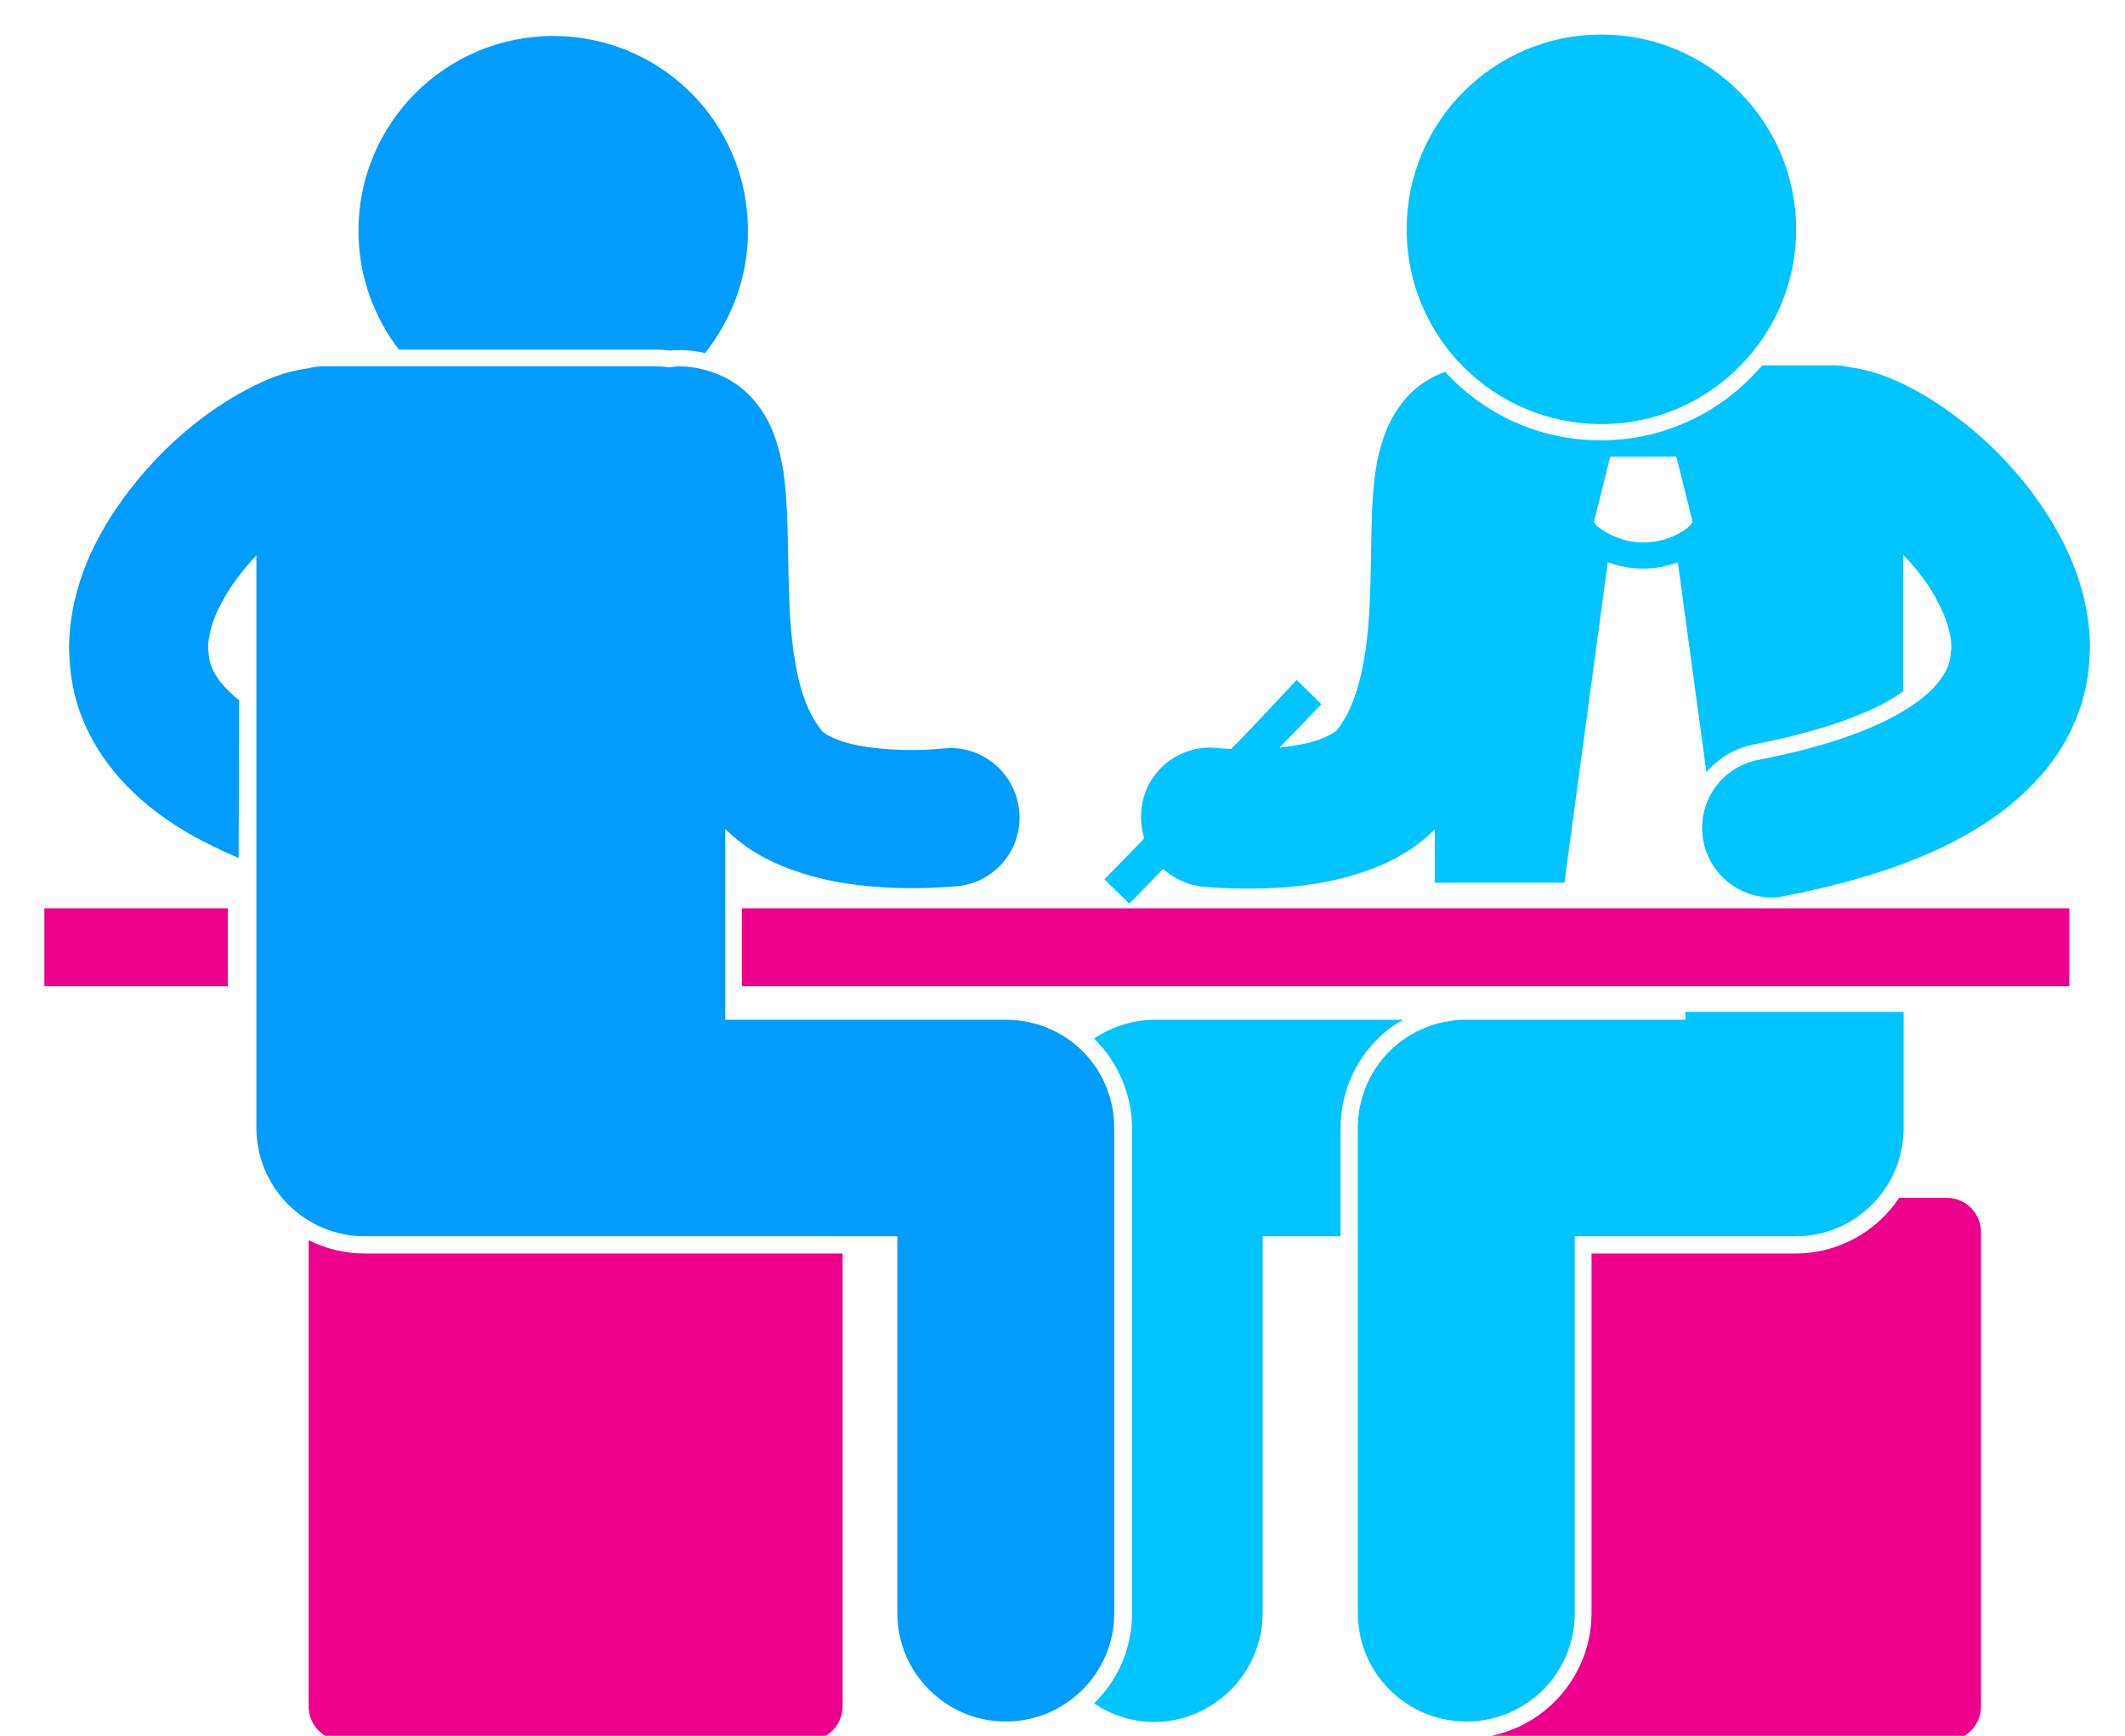
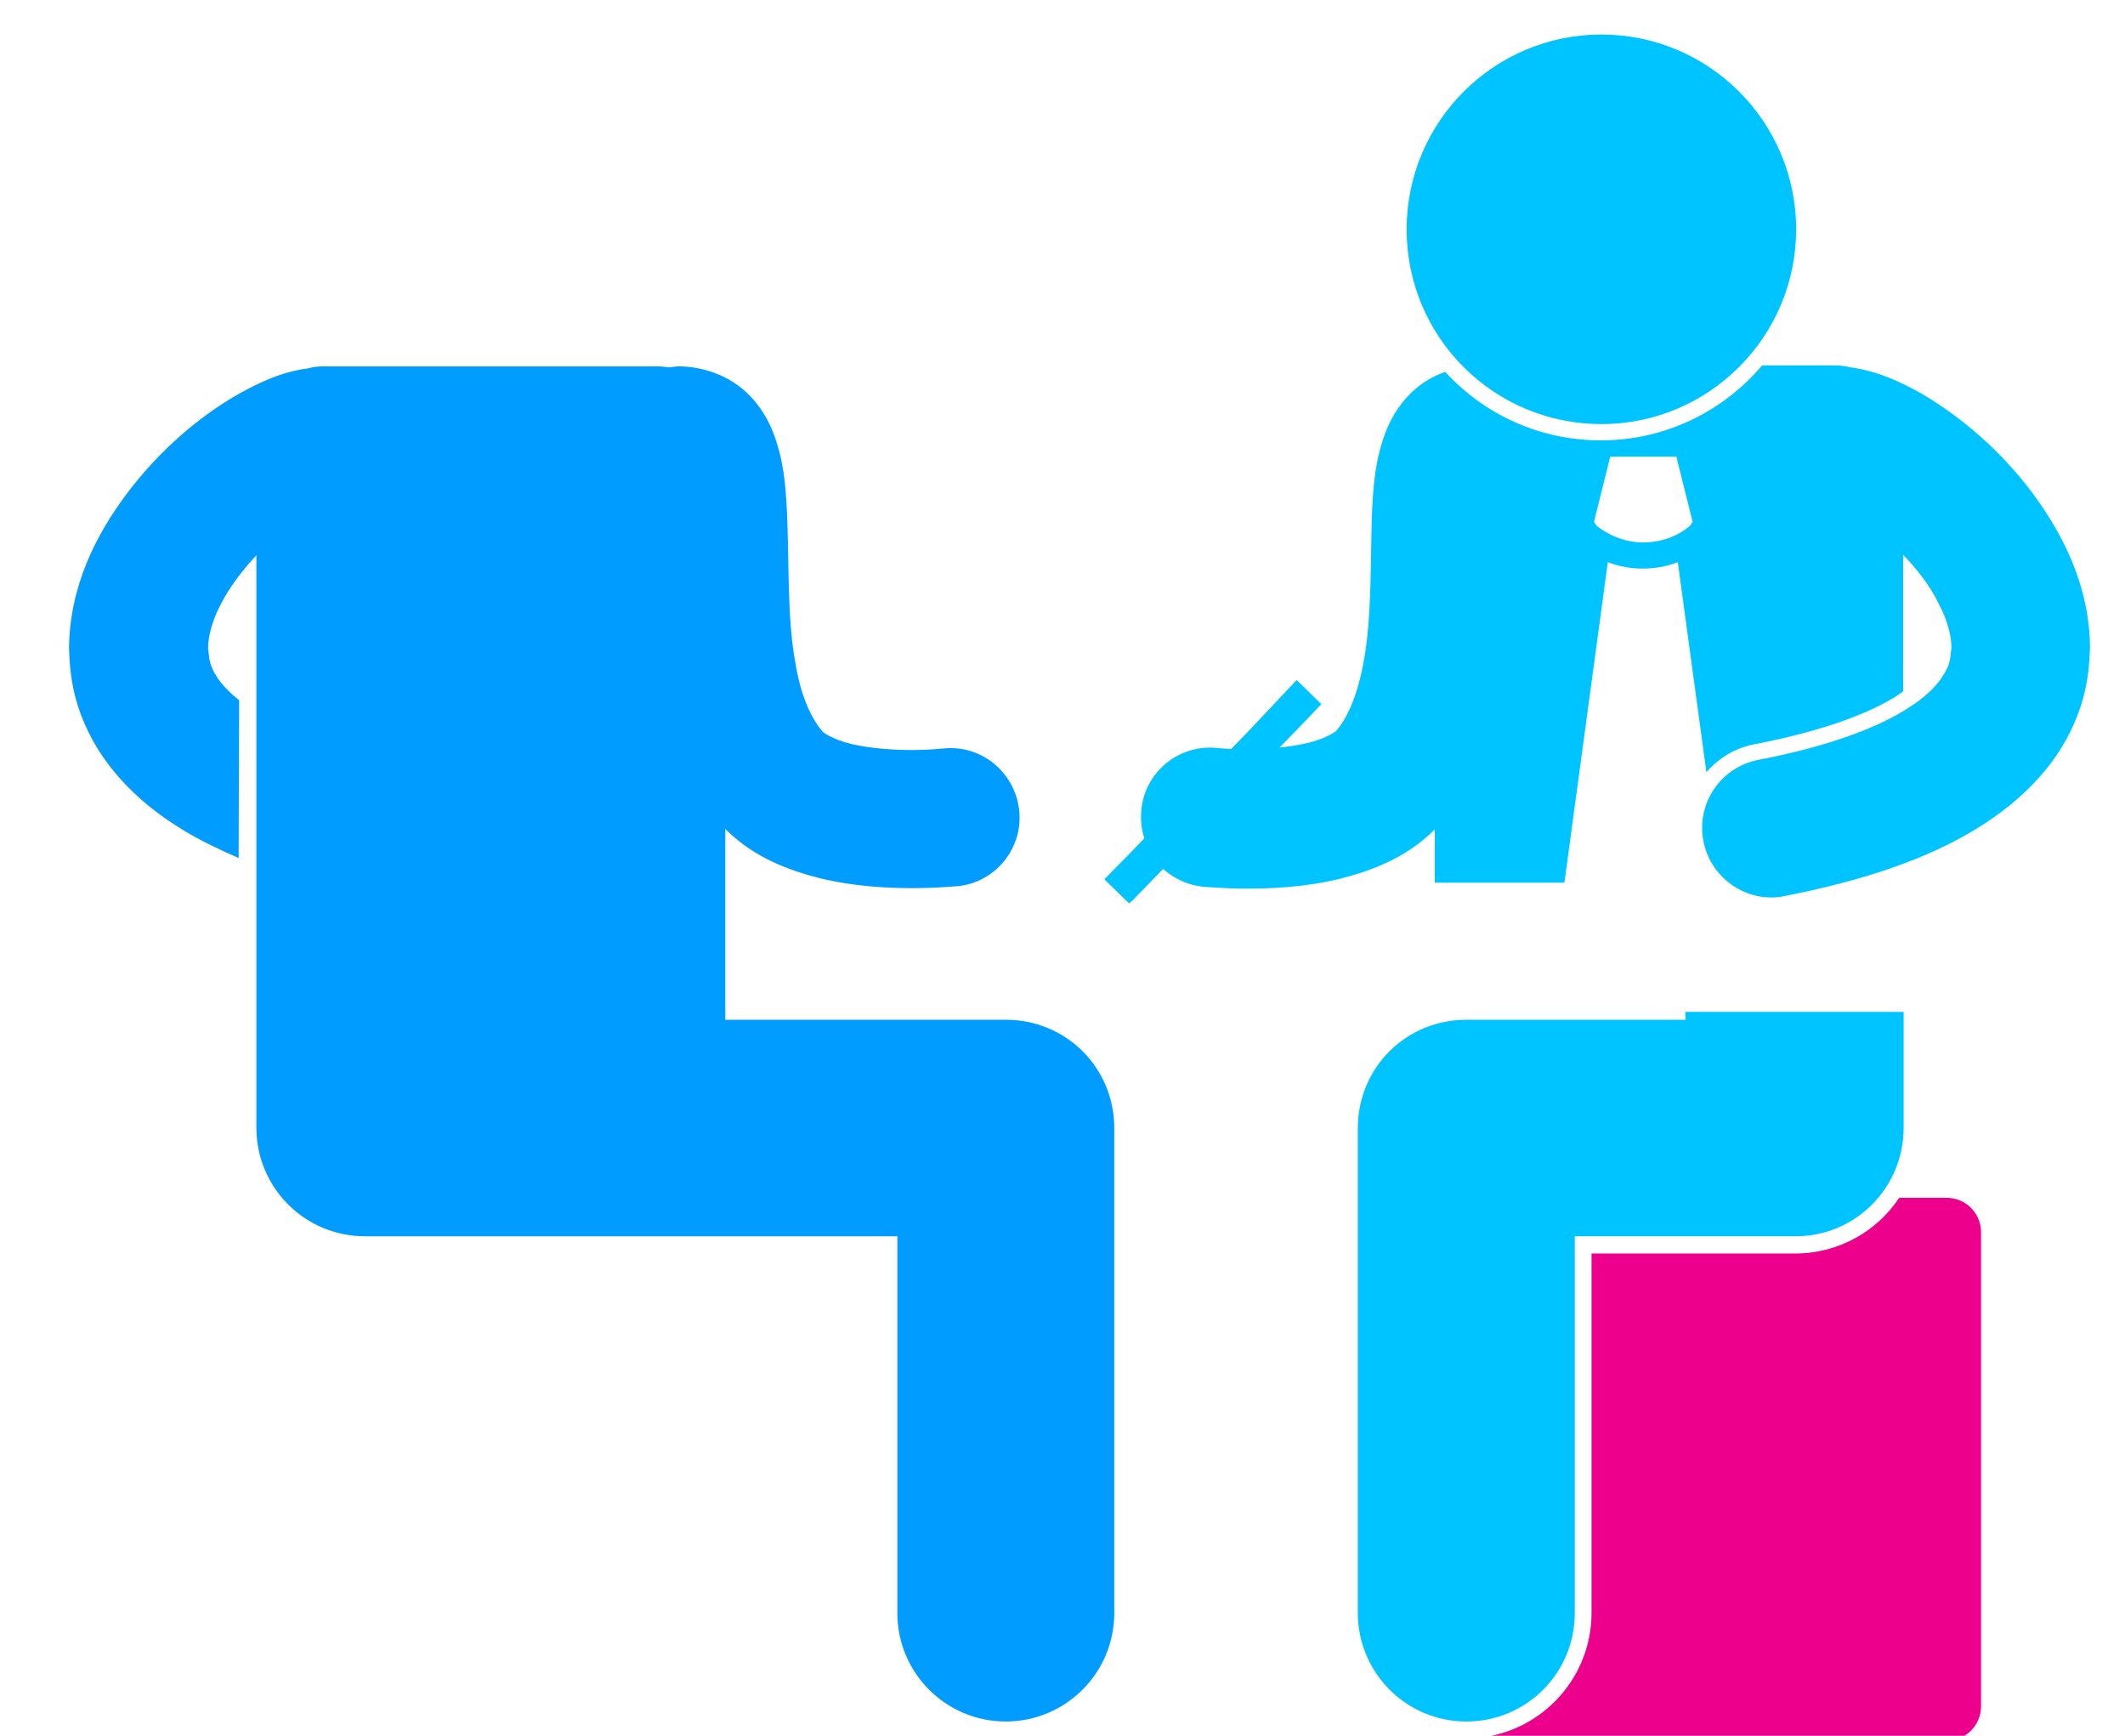
<svg xmlns="http://www.w3.org/2000/svg" version="1.1" id="Layer_1" x="0px" y="0px" viewBox="0 0 431 352" style="enable-background:new 0 0 431 352;" xml:space="preserve">
  <style type="text/css">
	.st0{fill:#EC008C;}
	.st1{fill:#00C4FF;}
	.st2{fill:#009CFF;}
</style>
  <path class="st0" d="M364.1,254.2h-41.3l0,72.9c0,13.8-11.1,25.1-24.8,25.4c0.8,0.3,1.6,0.5,2.5,0.5h94.3c3.9,0,7-3.1,7-7v-96.1  c0-3.9-3.1-7-7-7h-9.6C380.7,249.7,372.9,254.2,364.1,254.2z" />
  <path d="M293.8,179.1L293.8,179.1c-0.1,0-0.2,0-0.3,0.1L293.8,179.1z" />
  <path class="st1" d="M341.9,206.8h-44.6c-5.8,0-11.4,2.3-15.5,6.4c-4.1,4.1-6.4,9.7-6.4,15.5v98.4c0,12.1,9.8,22,22,22s22-9.8,22-22  l0-76.4h26v0h18.8v0c0,0,0,0,0,0c12.1,0,21.9-9.8,21.9-22h0v-23.5h-44.3L341.9,206.8z" />
-   <path class="st1" d="M256.1,327.1v-76.4h15.8v-22c0-6.7,2.7-13.3,7.5-18c1.5-1.5,3.3-2.9,5.2-3.9h-50.4c-4.4,0-8.7,1.4-12.3,3.8  c0.1,0.1,0.1,0.1,0.2,0.2c4.7,4.7,7.5,11.3,7.5,18v98.4c0,7.1-2.9,13.6-7.7,18.2c3.5,2.4,7.7,3.8,12.3,3.8  C246.2,349.1,256.1,339.2,256.1,327.1z" />
  <path class="st1" d="M324.8,86c21.8,0,39.5-17.7,39.5-39.5c0-21.8-17.7-39.5-39.5-39.5c-21.8,0-39.5,17.7-39.5,39.5  C285.3,68.4,303,86,324.8,86z" />
-   <polygon class="st0" points="46.2,194.3 46.2,184.2 9,184.2 9,200 46.2,200 46.2,194.3 " />
-   <rect x="150.5" y="184.2" class="st0" width="269.2" height="15.8" />
-   <path class="st0" d="M170.9,346v-91.8H74c-4.1,0-8-1-11.4-2.7V346c0,3.9,3.1,7,7,7h94.3C167.7,353,170.9,349.9,170.9,346z" />
-   <path class="st2" d="M112.2,7.3C90.4,7.3,72.7,25,72.7,46.8c0,9.1,3.1,17.4,8.2,24.1h52.5c0.8,0,1.6,0.1,2.4,0.2  c0.7-0.1,1.3-0.1,1.9-0.1h0.3c1.7,0,3.3,0.2,5,0.6c5.4-6.8,8.7-15.4,8.7-24.7C151.8,25,134.1,7.3,112.2,7.3z" />
  <path class="st2" d="M48.5,142c-3.4-2.7-4.9-5-5.6-6.8c0,0,0,0,0,0c-0.4-1-0.5-1.9-0.6-2.9c0-0.3-0.1-0.5-0.1-0.8  c0-2.4,0.8-5.7,2.7-9.2c1.7-3.3,4.3-6.7,7.1-9.7v116.1l0,0c0,12.1,9.8,22,22,22H182v76.4c0,12.1,9.8,22,22,22c12.1,0,22-9.8,22-22  v-98.4c0-5.8-2.3-11.4-6.4-15.5c-4.1-4.1-9.7-6.4-15.5-6.4h-57v-38.7c5.9,5.9,13,8.4,19.2,10c7.1,1.7,13.7,2,18.8,2  c5.2,0,8.8-0.4,9.2-0.4c7.7-0.8,13.3-7.8,12.4-15.5c-0.9-7.7-7.8-13.3-15.5-12.4c-0.3,0-2.8,0.3-6.1,0.3c-3.7,0-8.5-0.3-12.3-1.2  c-3.9-0.9-6.1-2.5-6.1-2.7c-2.5-3-4.4-7.7-5.4-13.9c-1.7-9.2-1.2-20.5-1.7-30.8c-0.3-5.2-0.6-10.2-2.9-16.1c-1.2-2.9-3.2-6.3-6.7-9  c-3.5-2.7-8.2-4.1-12.2-4.1c-0.7,0-1.3,0.1-2,0.2c-0.8-0.1-1.6-0.2-2.4-0.2H65.6c-1.1,0-2.1,0.1-3.1,0.4c-5.4,0.7-9.8,2.8-14.3,5.3  c-8,4.6-15.9,11.4-22.4,20c-6.4,8.5-11.7,19-11.8,31.5c0,0.7,0.1,1.4,0.1,2.1c0.2,3.7,0.9,7.6,2.3,11.3c0.1,0.2,0.1,0.4,0.2,0.5v0  c3.5,9.1,10.7,17,20.5,22.9c3.4,2.1,7.2,3.9,11.3,5.7L48.5,142z" />
  <path class="st1" d="M229.8,182.5l3.7-3.8l2.4-2.5c2.1,1.9,4.8,3.2,7.9,3.6c0.4,0,4,0.4,9.2,0.4c5.1,0,11.8-0.3,18.8-2  c6.2-1.6,13.3-4.1,19.2-10v10.8h26.3l8.8-65c2.3,0.9,4.7,1.3,7.1,1.3h0c0,0,0,0,0,0c2.4,0,4.8-0.4,7.1-1.3l5.8,42.6  c2.6-3,6-5,9.9-5.7c15.4-3,23.9-6.8,28.4-9.6c0.6-0.4,1.1-0.7,1.6-1.1v-5.2v-22.5c2.9,3,5.5,6.4,7.1,9.7c1.9,3.5,2.7,6.8,2.7,9.2  c0,0.3-0.1,0.5-0.1,0.8c-0.1,1-0.2,2-0.6,2.9c0,0,0,0,0,0c-0.2,0.5-0.4,0.9-0.7,1.4c-1.2,2.1-3.4,4.7-8.2,7.6  c-5.9,3.6-15.5,7.3-29.6,10c-7.6,1.5-12.6,8.8-11.1,16.5c1.3,6.7,7.2,11.4,13.8,11.4c0.9,0,1.8-0.1,2.7-0.3  c16.3-3.2,29-7.6,38.8-13.6c5.1-3.1,9.5-6.7,13-10.7c3.3-3.7,5.8-7.8,7.5-12.2v0c0.1-0.2,0.1-0.4,0.2-0.5c1.4-3.7,2.1-7.6,2.3-11.3  c0-0.7,0.1-1.4,0.1-2.1c-0.1-12.4-5.4-22.9-11.8-31.5c-6.5-8.6-14.4-15.3-22.4-20c-4.5-2.5-8.8-4.5-14.3-5.3c-1-0.2-2-0.4-3.1-0.4  h-14.9c-7.9,9.3-19.6,15.2-32.7,15.2c-12.5,0-23.7-5.3-31.6-13.9c-1.9,0.7-3.6,1.6-5.2,2.8c-3.5,2.7-5.5,6.1-6.7,9  c-2.3,5.9-2.6,10.8-2.9,16.1c-0.4,10.3,0,21.6-1.7,30.8c-1.1,6.1-2.9,10.8-5.4,13.9c0,0.2-2.2,1.8-6.1,2.7c-1.7,0.4-3.7,0.7-5.6,0.9  l4.1-4.2l4.4-4.6l-5-4.9L253,148.5l-3.3,3.4c-1.5-0.1-2.5-0.2-2.7-0.2c-7.7-0.9-14.7,4.7-15.5,12.4c-0.2,2.1,0,4.1,0.6,5.9l-2.7,2.8  l-5.4,5.5l0.5,0.5l4.5,4.4L229.8,182.5z M326.6,92.6h6.7h6.7l3.3,13.2l-0.5,0.8c-2.7,2.3-6.1,3.4-9.5,3.4c-3.4,0-6.7-1.2-9.5-3.4  l-0.5-0.8L326.6,92.6z" />
</svg>